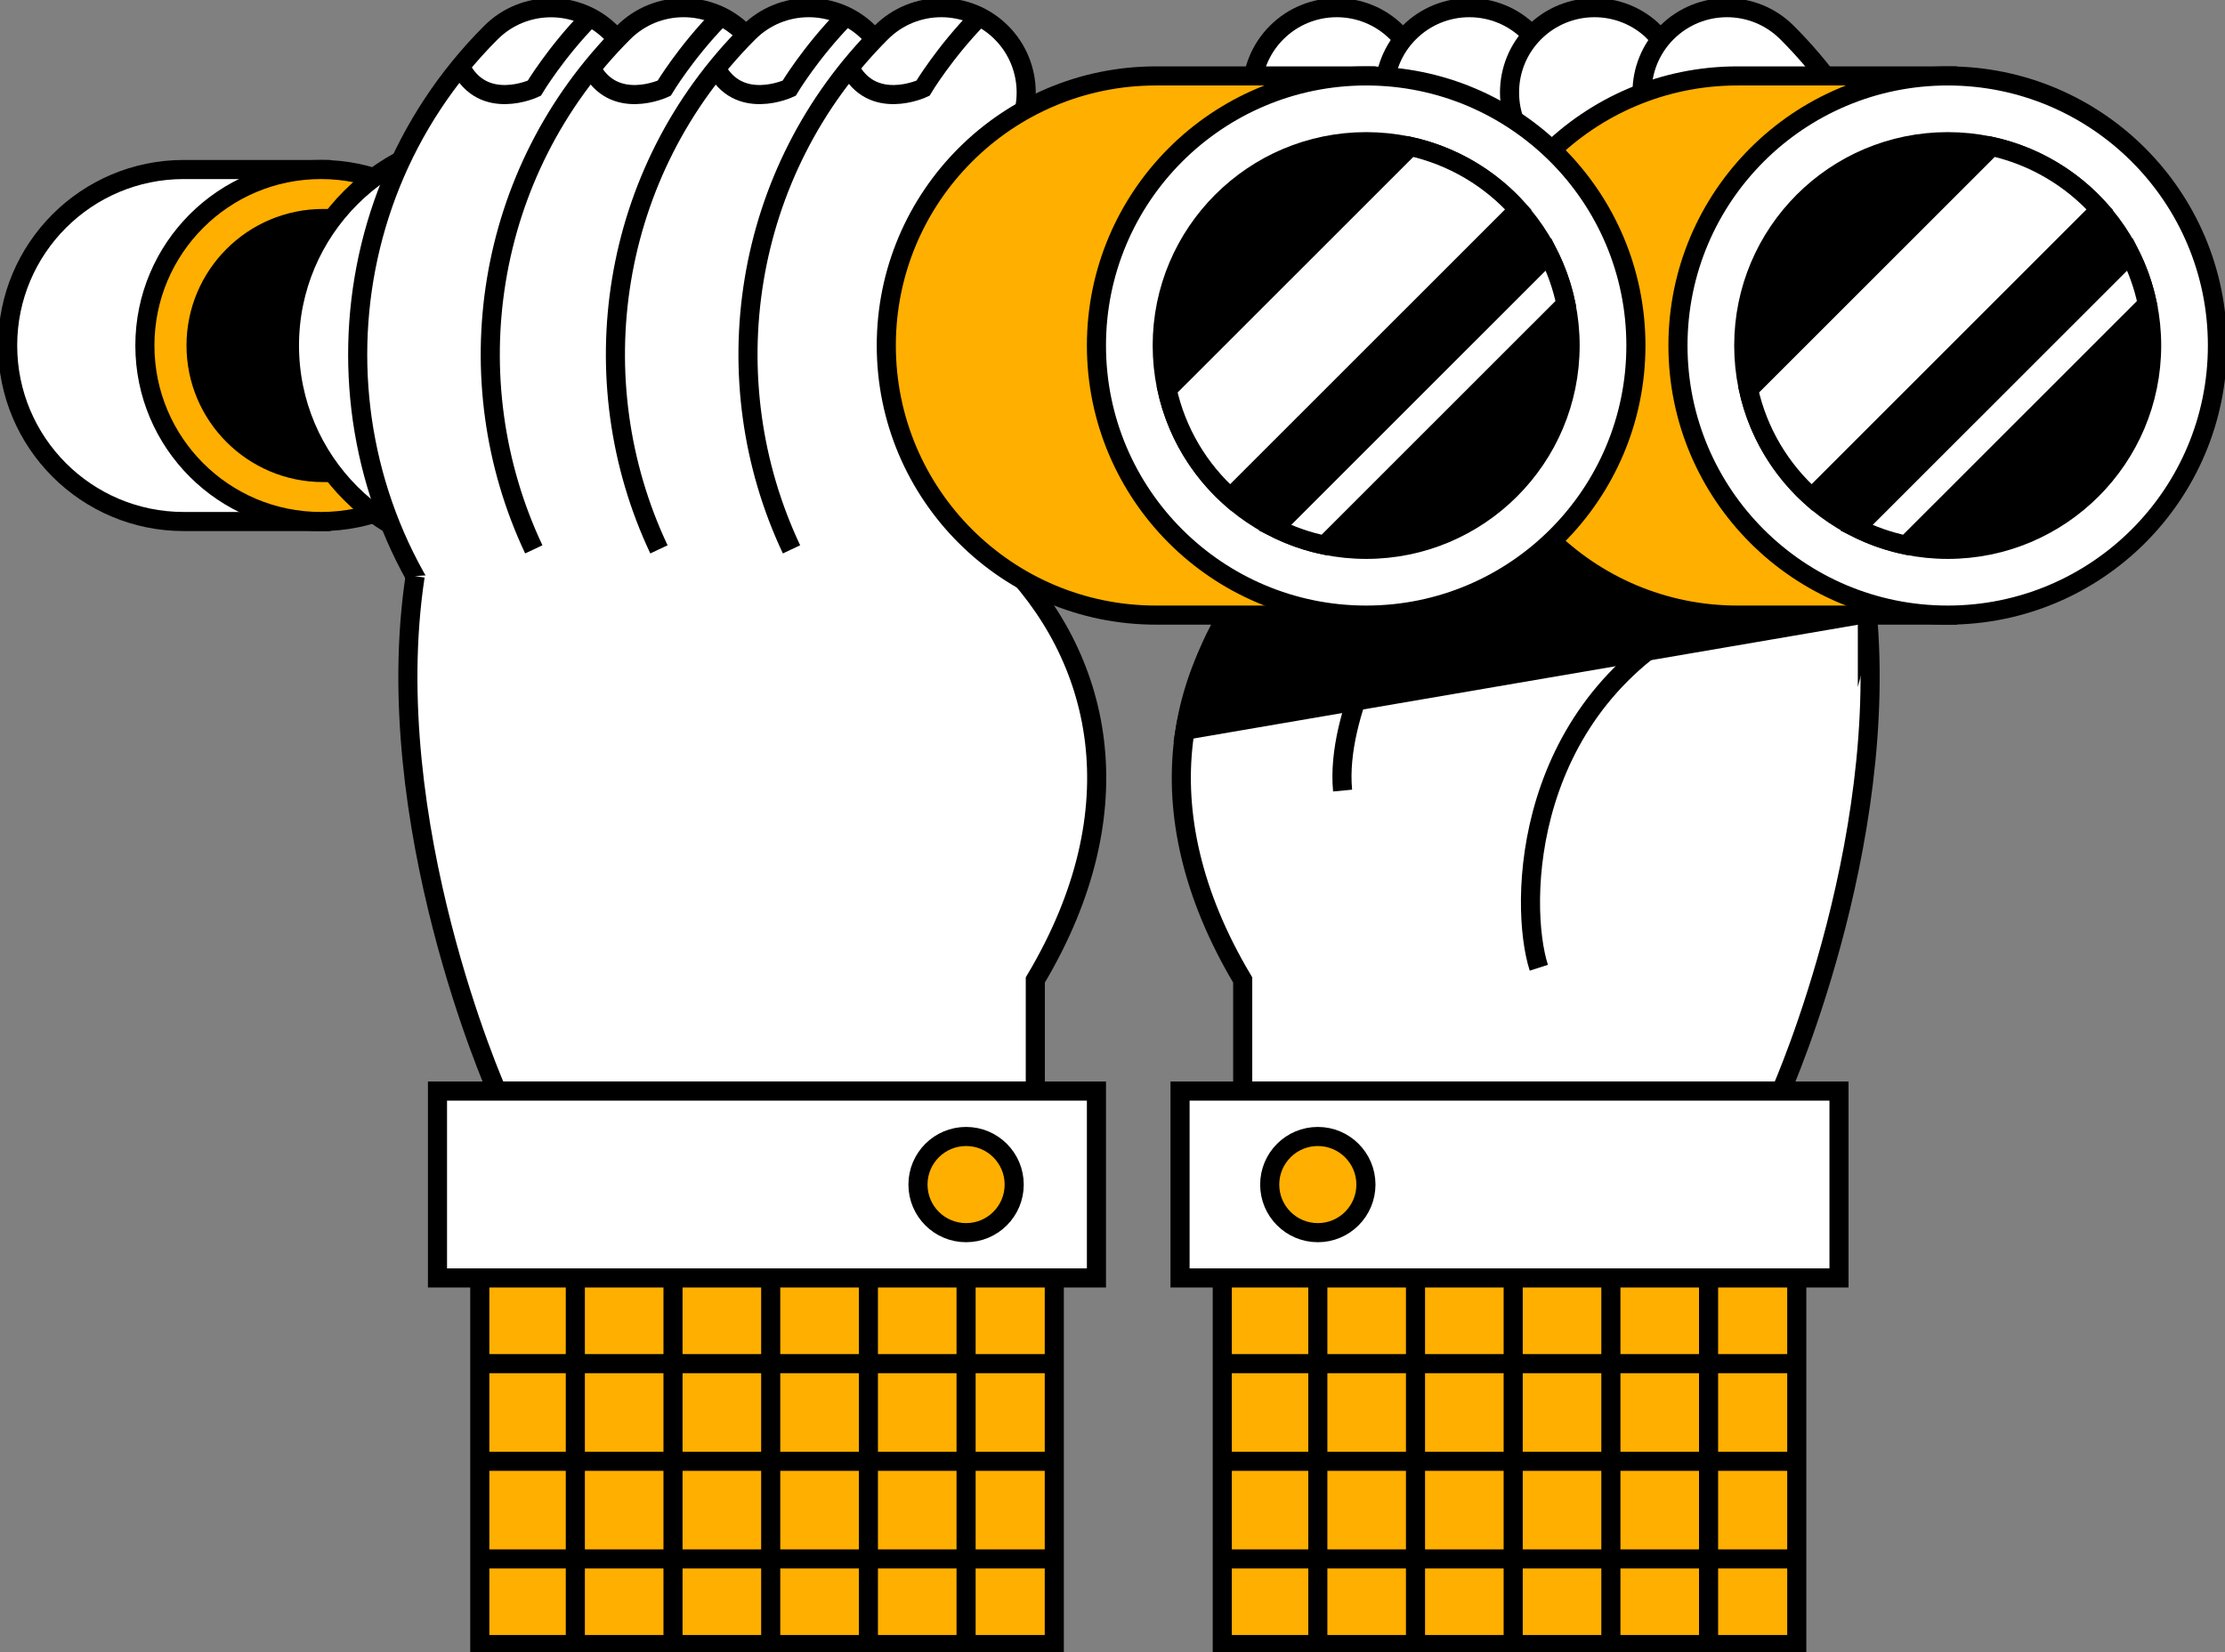
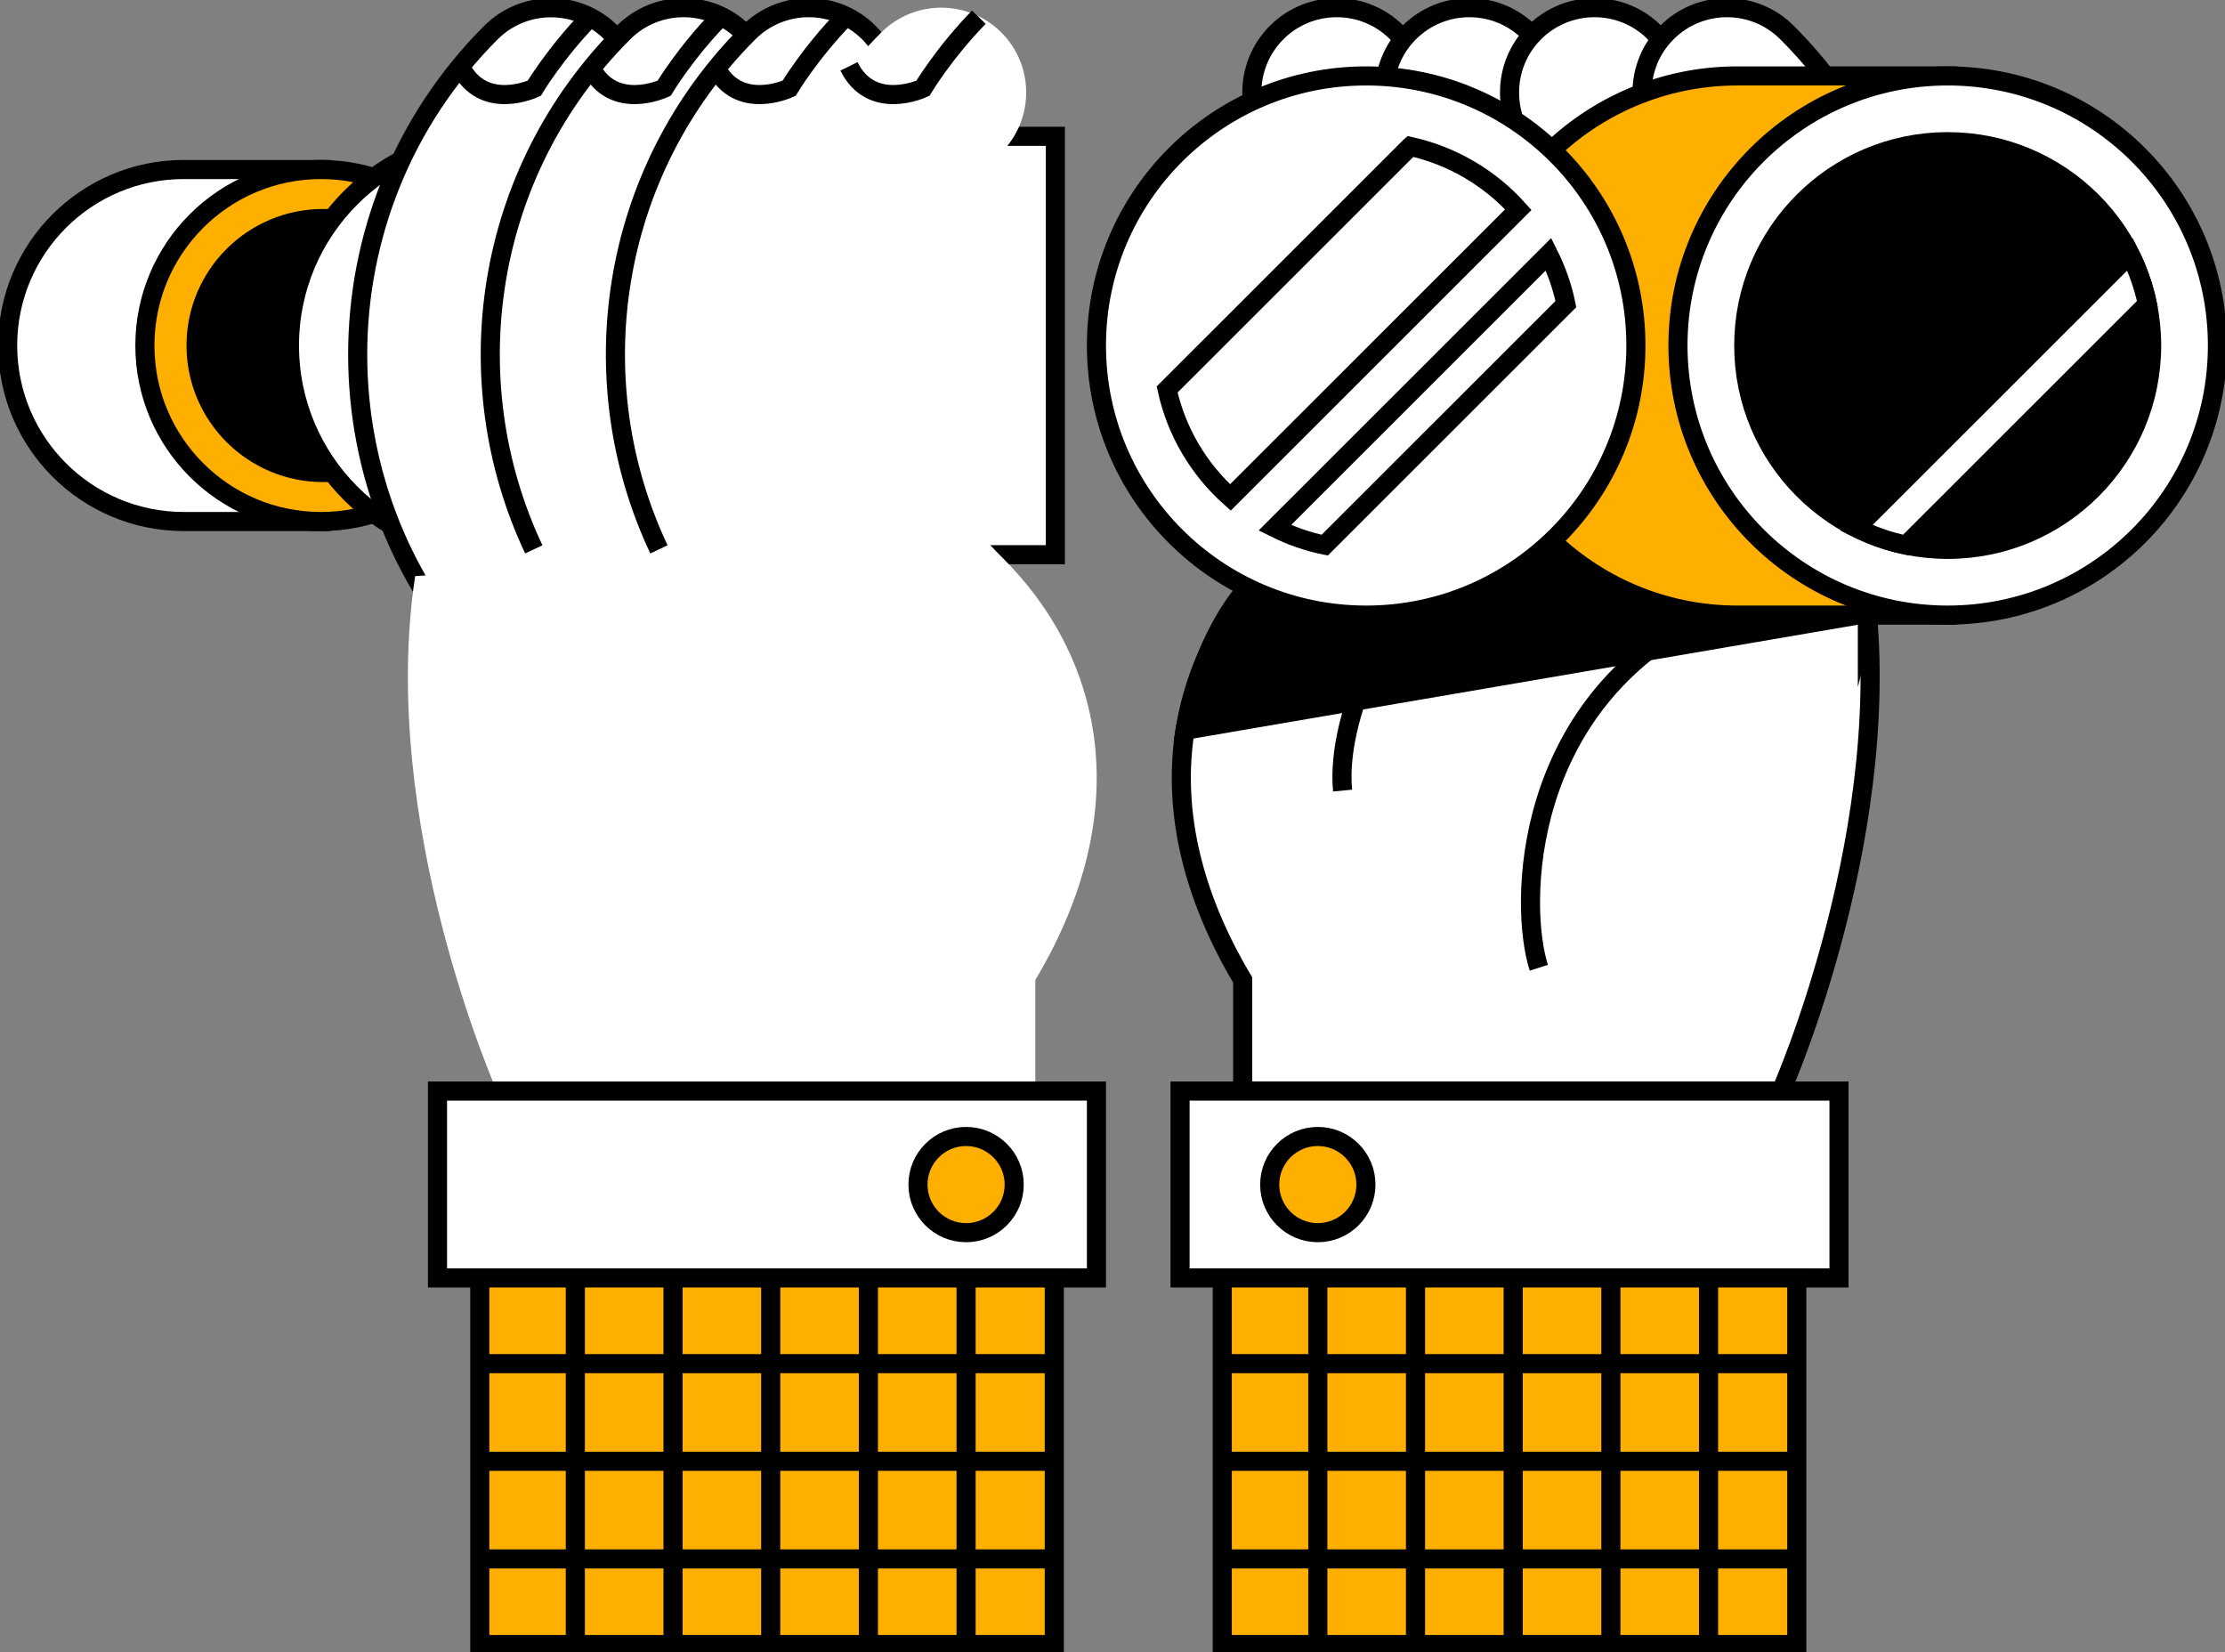
<svg xmlns="http://www.w3.org/2000/svg" width="233" height="173" viewBox="0 0 233 173" fill="none">
  <rect x="0" y="0" width="233" height="173" fill="#808080" stroke="none" />
  <g clip-path="url(#clip0_1259_29253)">
    <path d="M19.242 54.608C9.06 54.608 0.801 46.354 0.801 36.179C0.801 26.003 9.06 17.749 19.242 17.749H33.613V54.608H19.242Z" fill="white" stroke="black" stroke-width="2" stroke-miterlimit="10" />
    <path d="M33.613 54.608C43.798 54.608 52.054 46.357 52.054 36.179C52.054 26 43.798 17.749 33.613 17.749C23.428 17.749 15.172 26 15.172 36.179C15.172 46.357 23.428 54.608 33.613 54.608Z" fill="#FFAF00" stroke="black" stroke-width="2" stroke-miterlimit="10" />
    <path d="M33.837 49.477C26.491 49.477 20.531 43.52 20.531 36.179C20.531 28.837 26.491 22.881 33.837 22.881H58.782V49.477H33.837Z" fill="black" stroke="black" stroke-width="2" stroke-miterlimit="10" />
    <path d="M52.23 58.083C40.126 58.083 30.312 48.276 30.312 36.179C30.312 24.082 40.126 14.274 52.23 14.274H110.516V58.083H52.23Z" fill="white" stroke="black" stroke-width="2" stroke-miterlimit="10" />
    <path d="M57.701 73.454C55.426 73.454 53.151 72.59 51.413 70.852C32.804 52.255 32.804 22 51.413 3.41C54.881 -0.056 60.513 -0.056 63.99 3.41C67.458 6.877 67.458 12.505 63.99 15.98C52.318 27.644 52.318 46.626 63.99 58.291C67.458 61.758 67.458 67.386 63.99 70.86C62.251 72.598 59.976 73.462 57.701 73.462V73.454Z" fill="white" stroke="black" stroke-width="2" stroke-miterlimit="10" />
    <path d="M55.899 57.523C47.544 39.83 50.676 18.014 65.296 3.403C68.764 -0.064 74.396 -0.064 77.873 3.403C81.341 6.869 81.341 12.497 77.873 15.972C66.201 27.637 66.201 46.619 77.873 58.283C81.341 61.75 81.341 67.378 77.873 70.853C76.134 72.59 73.859 73.454 71.584 73.454C69.309 73.454 67.034 72.59 65.296 70.853" fill="white" />
    <path d="M55.899 57.523C47.544 39.83 50.676 18.014 65.296 3.403C68.764 -0.064 74.396 -0.064 77.873 3.403C81.341 6.869 81.341 12.497 77.873 15.972C66.201 27.637 66.201 46.619 77.873 58.283C81.341 61.75 81.341 67.378 77.873 70.853C76.134 72.59 73.859 73.454 71.584 73.454C69.309 73.454 67.034 72.59 65.296 70.853" stroke="black" stroke-width="2" stroke-miterlimit="10" />
    <path d="M69.004 57.523C60.649 39.83 63.782 18.014 78.401 3.403C81.87 -0.064 87.501 -0.064 90.978 3.403C94.447 6.869 94.447 12.497 90.978 15.972C79.306 27.637 79.306 46.619 90.978 58.283C94.447 61.75 94.447 67.378 90.978 70.853C89.24 72.59 86.965 73.454 84.69 73.454C82.415 73.454 80.139 72.59 78.401 70.853" fill="white" />
    <path d="M69.004 57.523C60.649 39.83 63.782 18.014 78.401 3.403C81.87 -0.064 87.501 -0.064 90.978 3.403C94.447 6.869 94.447 12.497 90.978 15.972C79.306 27.637 79.306 46.619 90.978 58.283C94.447 61.75 94.447 67.378 90.978 70.853C89.24 72.59 86.965 73.454 84.69 73.454C82.415 73.454 80.139 72.59 78.401 70.853" stroke="black" stroke-width="2" stroke-miterlimit="10" />
    <path d="M82.887 57.523C74.532 39.83 77.664 18.014 92.284 3.403C95.752 -0.064 101.384 -0.064 104.861 3.403C108.329 6.869 108.329 12.497 104.861 15.972C93.189 27.637 93.101 46.707 104.861 58.283C115.371 68.643 119.168 84.599 108.417 102.612V114.245H52.038C52.038 114.245 39.557 86.144 43.474 60.325" fill="white" />
-     <path d="M82.887 57.523C74.532 39.83 77.664 18.014 92.284 3.403C95.752 -0.064 101.384 -0.064 104.861 3.403C108.329 6.869 108.329 12.497 104.861 15.972C93.189 27.637 93.101 46.707 104.861 58.283C115.371 68.643 119.168 84.599 108.417 102.612V114.245H52.038C52.038 114.245 39.557 86.144 43.474 60.325" stroke="black" stroke-width="2" stroke-miterlimit="10" />
    <path d="M61.803 1.801C58.166 5.524 55.947 9.239 55.947 9.239C55.947 9.239 50.58 11.769 48.201 6.949" stroke="black" stroke-width="2" stroke-miterlimit="10" />
    <path d="M75.405 1.801C71.768 5.524 69.549 9.239 69.549 9.239C69.549 9.239 64.182 11.769 61.803 6.949" stroke="black" stroke-width="2" stroke-miterlimit="10" />
    <path d="M88.494 1.801C84.857 5.524 82.638 9.239 82.638 9.239C82.638 9.239 77.271 11.769 74.892 6.949" stroke="black" stroke-width="2" stroke-miterlimit="10" />
    <path d="M102.505 1.801C98.868 5.524 96.649 9.239 96.649 9.239C96.649 9.239 91.282 11.769 88.903 6.949" stroke="black" stroke-width="2" stroke-miterlimit="10" />
    <path d="M155.665 57.523C164.02 39.83 160.888 18.014 146.268 3.403C142.799 -0.064 137.168 -0.064 133.691 3.403C130.223 6.869 130.223 12.497 133.691 15.972C145.363 27.637 145.451 46.707 133.691 58.283C123.181 68.643 119.384 84.599 130.134 102.612V114.245H186.514C186.514 114.245 198.995 86.144 195.077 60.325" fill="white" />
    <path d="M155.665 57.523C164.02 39.83 160.888 18.014 146.268 3.403C142.799 -0.064 137.168 -0.064 133.691 3.403C130.223 6.869 130.223 12.497 133.691 15.972C145.363 27.637 145.451 46.707 133.691 58.283C123.181 68.643 119.384 84.599 130.134 102.612V114.245H186.514C186.514 114.245 198.995 86.144 195.077 60.325" stroke="black" stroke-width="2" stroke-miterlimit="10" />
    <path d="M160.15 3.403C156.682 -0.064 151.05 -0.064 147.574 3.403C144.105 6.869 144.105 12.497 147.574 15.972C156.49 24.883 158.588 38.06 153.886 48.988C160.046 49.333 166.223 49.589 172.399 49.789C176.773 33.793 172.695 15.956 160.15 3.411V3.403Z" fill="white" stroke="black" stroke-width="2" stroke-miterlimit="10" />
    <path d="M173.256 3.403C169.787 -0.064 164.156 -0.064 160.679 3.403C157.21 6.869 157.21 12.497 160.679 15.972C169.755 25.043 171.774 38.541 166.727 49.589C172.96 49.821 179.192 49.997 185.4 50.149C189.934 34.065 185.897 16.044 173.248 3.411L173.256 3.403Z" fill="white" stroke="black" stroke-width="2" stroke-miterlimit="10" />
    <path d="M187.13 3.403C183.662 -0.064 178.03 -0.064 174.554 3.403C171.085 6.869 171.085 12.497 174.554 15.972C183.75 25.163 185.697 38.901 180.401 50.013C186.682 50.181 192.954 50.317 199.187 50.477C203.881 34.306 199.86 16.124 187.13 3.403Z" fill="white" stroke="black" stroke-width="2" stroke-miterlimit="10" />
    <path d="M195.55 64.231L124.102 76.465C124.102 76.465 125.784 66.193 131.52 60.621C137.256 55.049 140.596 47.635 140.596 47.635L199.187 50.485L195.55 64.24V64.231Z" fill="black" stroke="black" stroke-width="2" stroke-miterlimit="10" />
    <path d="M181.947 64.407C166.351 64.407 153.702 51.766 153.702 36.179C153.702 20.591 166.351 7.95 181.947 7.95H203.961V64.407H181.947Z" fill="#FFAF00" stroke="black" stroke-width="2" stroke-miterlimit="10" />
    <path d="M203.961 64.407C219.561 64.407 232.207 51.769 232.207 36.179C232.207 20.588 219.561 7.95 203.961 7.95C188.361 7.95 175.715 20.588 175.715 36.179C175.715 51.769 188.361 64.407 203.961 64.407Z" fill="white" stroke="black" stroke-width="2" stroke-miterlimit="10" />
    <path d="M203.961 57.523C215.756 57.523 225.318 47.967 225.318 36.179C225.318 24.391 215.756 14.835 203.961 14.835C192.166 14.835 182.604 24.391 182.604 36.179C182.604 47.967 192.166 57.523 203.961 57.523Z" fill="black" stroke="black" stroke-width="2" stroke-miterlimit="10" />
-     <path d="M208.567 15.339L183.109 40.782C184.087 45.234 186.45 49.157 189.734 52.087L219.887 21.952C216.955 18.678 213.021 16.316 208.575 15.332L208.567 15.339Z" fill="white" stroke="black" stroke-width="2" stroke-miterlimit="10" />
    <path d="M199.611 57.082L224.869 31.84C224.492 29.998 223.868 28.253 223.051 26.62L194.388 55.265C196.022 56.081 197.769 56.706 199.611 57.082Z" fill="white" stroke="black" stroke-width="2" stroke-miterlimit="10" />
-     <path d="M121.058 64.407C105.461 64.407 92.812 51.766 92.812 36.179C92.812 20.591 105.461 7.95 121.058 7.95H143.072V64.407H121.058Z" fill="#FFAF00" stroke="black" stroke-width="2" stroke-miterlimit="10" />
    <path d="M143.064 64.407C158.663 64.407 171.31 51.769 171.31 36.179C171.31 20.588 158.663 7.95 143.064 7.95C127.464 7.95 114.818 20.588 114.818 36.179C114.818 51.769 127.464 64.407 143.064 64.407Z" fill="white" stroke="black" stroke-width="2" stroke-miterlimit="10" />
-     <path d="M143.064 57.523C154.859 57.523 164.42 47.967 164.42 36.179C164.42 24.391 154.859 14.835 143.064 14.835C131.269 14.835 121.707 24.391 121.707 36.179C121.707 47.967 131.269 57.523 143.064 57.523Z" fill="black" stroke="black" stroke-width="2" stroke-miterlimit="10" />
    <path d="M147.678 15.339L122.22 40.782C123.197 45.234 125.56 49.157 128.845 52.087L158.997 21.952C156.065 18.678 152.132 16.316 147.686 15.332L147.678 15.339Z" fill="white" stroke="black" stroke-width="2" stroke-miterlimit="10" />
    <path d="M138.722 57.082L163.979 31.84C163.603 29.998 162.978 28.253 162.161 26.62L133.499 55.265C135.133 56.081 136.879 56.706 138.722 57.082Z" fill="white" stroke="black" stroke-width="2" stroke-miterlimit="10" />
    <path d="M178.831 64.231C159.301 73.654 159.037 94.782 161.144 101.331" stroke="black" stroke-width="2" stroke-miterlimit="10" />
    <path d="M146.18 64.231C146.18 64.231 139.811 74.535 140.596 82.781" stroke="black" stroke-width="2" stroke-miterlimit="10" />
    <path d="M114.818 114.245H45.813V133.811H114.818V114.245Z" fill="white" stroke="black" stroke-width="2" stroke-miterlimit="10" />
    <path d="M50.243 172.199H110.404V133.811H50.243L50.243 172.199Z" fill="#FFAF00" stroke="black" stroke-width="2" stroke-miterlimit="10" />
    <path d="M192.578 114.245H123.573V133.811H192.578V114.245Z" fill="white" stroke="black" stroke-width="2" stroke-miterlimit="10" />
    <path d="M60.248 133.819V172.199" stroke="black" stroke-width="2" stroke-miterlimit="10" />
    <path d="M70.478 133.819V172.199" stroke="black" stroke-width="2" stroke-miterlimit="10" />
    <path d="M80.708 133.819V172.199" stroke="black" stroke-width="2" stroke-miterlimit="10" />
    <path d="M90.938 133.819V172.199" stroke="black" stroke-width="2" stroke-miterlimit="10" />
    <path d="M110.404 142.786H51.012" stroke="black" stroke-width="2" stroke-miterlimit="10" />
    <path d="M110.404 153.009H51.012" stroke="black" stroke-width="2" stroke-miterlimit="10" />
    <path d="M110.404 163.233H51.012" stroke="black" stroke-width="2" stroke-miterlimit="10" />
    <path d="M101.167 133.819V172.199" stroke="black" stroke-width="2" stroke-miterlimit="10" />
    <path d="M127.995 172.199H188.156V133.811H127.995V172.199Z" fill="#FFAF00" stroke="black" stroke-width="2" stroke-miterlimit="10" />
    <path d="M138.001 133.819V172.199" stroke="black" stroke-width="2" stroke-miterlimit="10" />
    <path d="M148.23 133.819V172.199" stroke="black" stroke-width="2" stroke-miterlimit="10" />
    <path d="M158.46 133.819V172.199" stroke="black" stroke-width="2" stroke-miterlimit="10" />
    <path d="M168.69 133.819V172.199" stroke="black" stroke-width="2" stroke-miterlimit="10" />
    <path d="M188.156 142.786H128.772" stroke="black" stroke-width="2" stroke-miterlimit="10" />
    <path d="M188.156 153.009H128.772" stroke="black" stroke-width="2" stroke-miterlimit="10" />
    <path d="M188.156 163.233H128.772" stroke="black" stroke-width="2" stroke-miterlimit="10" />
    <path d="M178.919 133.819V172.199" stroke="black" stroke-width="2" stroke-miterlimit="10" />
    <path d="M101.168 129.071C103.95 129.071 106.206 126.817 106.206 124.036C106.206 121.255 103.95 119 101.168 119C98.385 119 96.129 121.255 96.129 124.036C96.129 126.817 98.385 129.071 101.168 129.071Z" fill="#FFAF00" stroke="black" stroke-width="2" stroke-miterlimit="10" />
    <path d="M138.001 129.071C140.783 129.071 143.039 126.817 143.039 124.036C143.039 121.255 140.783 119 138.001 119C135.218 119 132.962 121.255 132.962 124.036C132.962 126.817 135.218 129.071 138.001 129.071Z" fill="#FFAF00" stroke="black" stroke-width="2" stroke-miterlimit="10" />
  </g>
  <defs>
    <clipPath id="clip0_1259_29253">
      <rect width="233" height="173" fill="white" />
    </clipPath>
  </defs>
</svg>